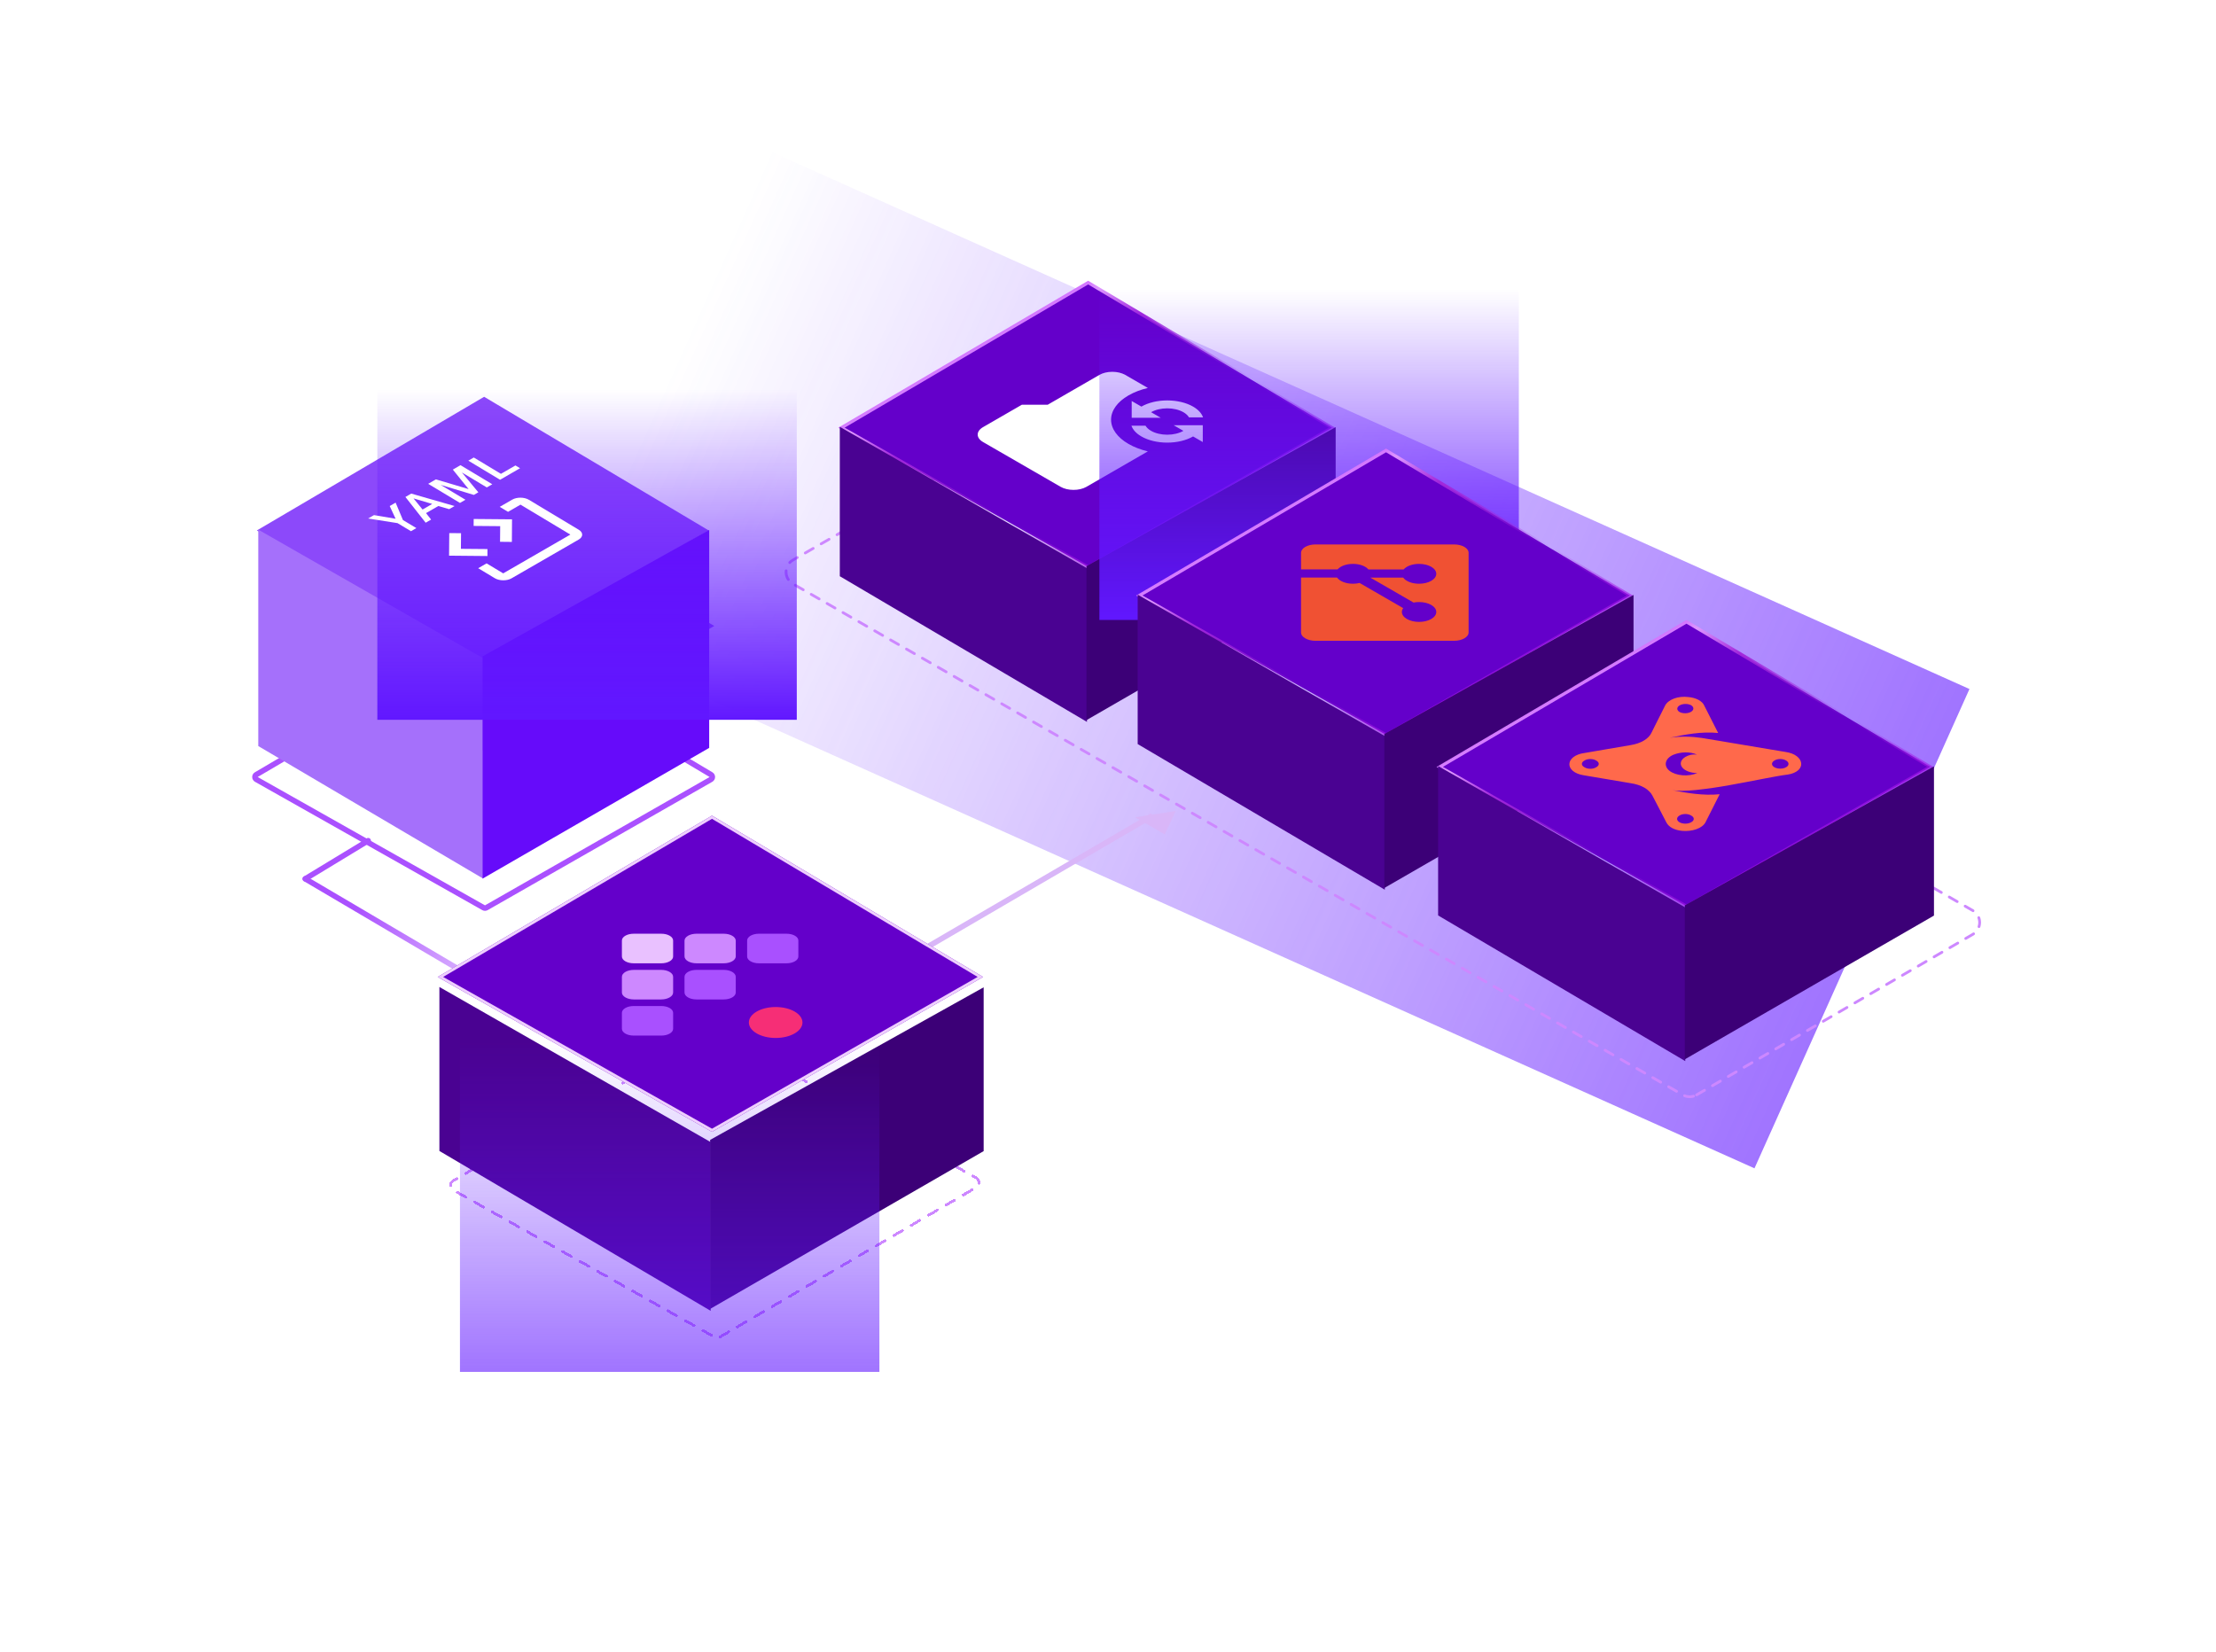
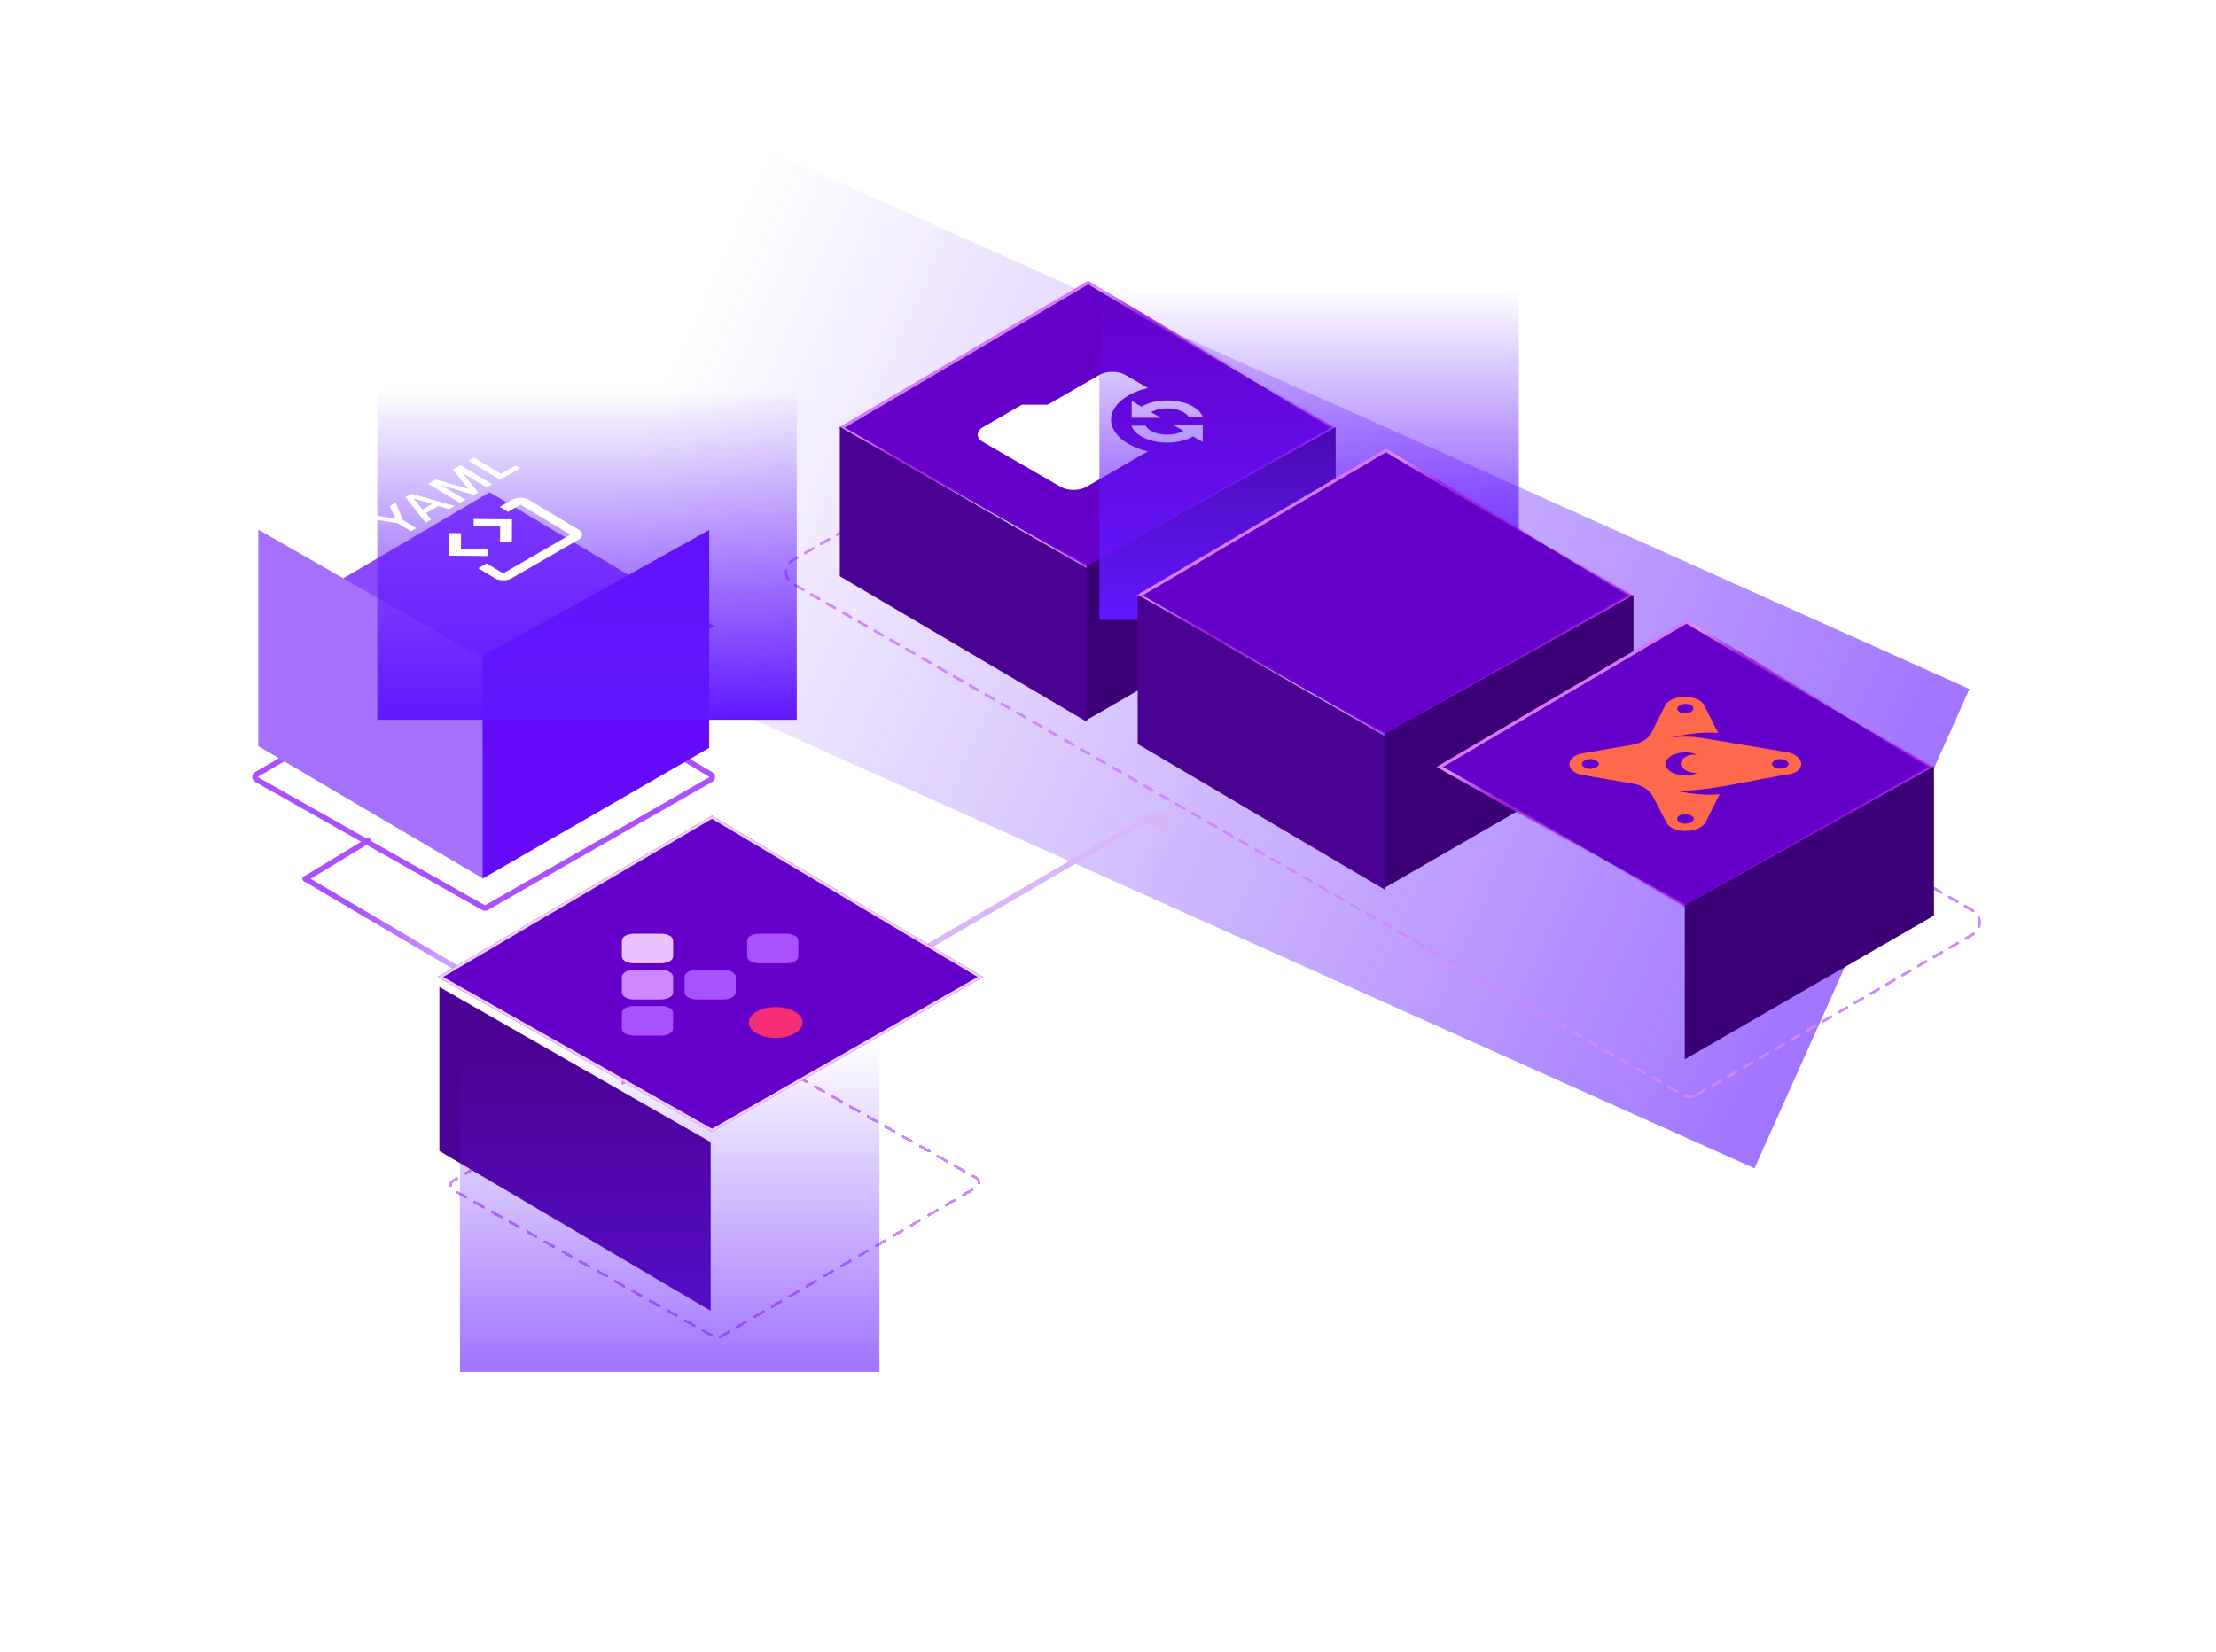
<svg xmlns="http://www.w3.org/2000/svg" fill="none" height="601" viewBox="0 0 806 601" width="806">
  <g clip-path="url(#clip0_8998_18134)">
    <g filter="url(#filter0_f_8998_18134)" opacity="0.6">
      <rect fill="url(#paint0_linear_8998_18134)" height="478.318" transform="matrix(-0.409 0.912 0.912 0.409 280.102 55.015)" width="191.182" />
    </g>
    <path d="M617.081 398.287L717.55 339.886C720.874 337.953 720.864 333.148 717.531 331.23L394.748 145.462C393.204 144.574 391.305 144.574 389.762 145.461L288.412 203.725C285.067 205.647 285.068 210.473 288.413 212.395L612.078 398.3C613.628 399.19 615.535 399.185 617.081 398.287Z" stroke="#CD88FF" stroke-dasharray="3.33 3.33" stroke-linecap="round" stroke-linejoin="round" />
    <path d="M395.785 206.259L306.043 155.584L395.784 102.799L484.464 155.584L395.785 206.259Z" fill="#6400CA" stroke="url(#paint1_linear_8998_18134)" stroke-width="1.166" />
    <path d="M395.345 206.679L395.345 262.605L305.453 209.616L305.453 155.267L395.345 206.679Z" fill="#4A0292" />
    <path d="M395.168 205.95L395.168 261.97L485.806 209.665L485.806 155.376L395.168 205.95Z" fill="#3C0077" />
    <g clip-path="url(#clip1_8998_18134)">
      <path d="M371.663 147.234L381.064 147.234L399.867 136.378C401.114 135.658 402.805 135.254 404.568 135.254C406.331 135.254 408.022 135.658 409.269 136.378L417.495 141.127C414.933 141.738 412.536 142.634 410.444 143.841C406.392 146.181 404.116 149.354 404.116 152.662C404.116 155.97 406.392 159.143 410.444 161.482C412.536 162.69 414.933 163.586 417.495 164.196L395.166 177.088C392.558 178.594 388.35 178.581 385.765 177.088L357.56 160.804C354.951 159.298 354.951 156.882 357.56 155.376L371.663 147.234ZM411.619 145.877L415.145 147.912C417.638 146.473 421.02 145.664 424.546 145.664C428.073 145.664 431.455 146.473 433.948 147.912C435.875 149.025 437.074 150.396 437.568 151.821L432.444 151.821C432.044 151.128 431.363 150.491 430.422 149.948C428.864 149.048 426.75 148.543 424.546 148.543C422.342 148.543 420.229 149.048 418.67 149.948L422.196 151.983L411.619 151.983L411.619 145.877ZM437.474 160.804L433.948 158.768C431.455 160.208 428.073 161.017 424.546 161.017C421.02 161.017 417.638 160.208 415.145 158.768C413.218 157.656 412.019 156.285 411.525 154.86L416.649 154.86C417.049 155.552 417.73 156.19 418.67 156.733C420.229 157.633 422.342 158.138 424.546 158.138C426.75 158.138 428.864 157.633 430.422 156.733L426.897 154.697L437.474 154.697L437.474 160.804Z" fill="white" />
    </g>
    <g filter="url(#filter1_f_8998_18134)">
      <rect fill="url(#paint2_linear_8998_18134)" height="120.18" transform="matrix(-1 0 0 1 552.426 105.34)" width="152.56" />
    </g>
    <path d="M504.124 267.312L414.383 216.637L504.124 163.852L592.804 216.637L504.124 267.312Z" fill="#6400CA" stroke="url(#paint3_linear_8998_18134)" stroke-width="1.166" />
    <path d="M503.684 267.732L503.684 323.657L413.793 270.669L413.793 216.32L503.684 267.732Z" fill="#4A0292" />
    <path d="M503.508 267.003L503.508 323.023L594.145 270.718L594.145 216.429L503.508 267.003Z" fill="#3C0077" />
-     <path d="M528.898 198.054L478.477 198.054C475.574 198.054 473.219 199.413 473.218 201.091L473.22 207.136L486.5 207.136C487.522 205.944 489.642 205.124 492.102 205.124C494.577 205.125 496.709 205.955 497.723 207.158L510.524 207.158C511.539 205.955 513.671 205.123 516.146 205.124C519.602 205.124 522.402 206.741 522.404 208.737C522.403 210.734 519.603 212.35 516.144 212.351C513.544 212.35 511.312 211.433 510.37 210.128L498.431 210.129L514.139 219.198C514.768 219.075 515.444 219.006 516.145 219.006C519.601 219.006 522.402 220.623 522.404 222.619C522.403 224.614 519.601 226.232 516.147 226.232C512.688 226.23 509.888 224.613 509.888 222.618C509.889 222.125 510.06 221.653 510.372 221.224L494.517 212.07C493.773 212.25 492.96 212.35 492.102 212.349C489.485 212.35 487.248 211.422 486.312 210.106L473.218 210.106L473.216 230.066C473.218 231.744 475.572 233.104 478.477 233.104L528.899 233.102C531.803 233.103 534.157 231.744 534.158 230.066L534.158 201.091C534.158 199.414 531.803 198.054 528.898 198.054Z" fill="#F05133" />
    <path d="M613.402 329.657L523.66 278.982L613.402 226.197L702.081 278.982L613.402 329.657Z" fill="#6400CA" stroke="url(#paint4_linear_8998_18134)" stroke-width="1.166" />
-     <path d="M612.962 330.077L612.962 386.002L523.07 333.013L523.07 278.665L612.962 330.077Z" fill="#4A0292" />
    <path d="M612.785 329.348L612.785 385.368L703.423 333.062L703.423 278.774L612.785 329.348Z" fill="#3C0077" />
    <g clip-path="url(#clip2_8998_18134)">
      <path d="M611.35 253.54C610.487 253.633 609.663 253.822 608.924 254.096C608.165 254.377 607.498 254.733 606.956 255.148C606.387 255.583 605.95 256.071 605.665 256.591L604.425 259.069L603.177 261.549L601.927 264.031L600.693 266.519C600.444 267.069 600.073 267.598 599.59 268.093C599.13 268.576 598.557 269.021 597.888 269.414C597.222 269.808 596.467 270.148 595.643 270.425C594.793 270.711 593.881 270.93 592.931 271.079L588.781 271.787L584.632 272.495L580.487 273.206L576.335 273.915C574.702 274.123 573.253 274.663 572.253 275.437C571.341 276.158 570.838 277.024 570.813 277.916C570.771 278.806 571.211 279.682 572.071 280.421C573.016 281.216 574.428 281.786 576.046 282.025L578.714 282.478L584.581 283.467L590.447 284.456L593.119 284.908C594.064 285.048 594.973 285.259 595.825 285.533C596.653 285.805 597.414 286.139 598.088 286.527C598.762 286.918 599.343 287.358 599.815 287.837C600.333 288.329 600.736 288.859 601.012 289.412L602.289 291.854L603.556 294.292L604.821 296.728L606.087 299.166C606.289 299.569 606.577 299.956 606.945 300.318C607.293 300.66 607.724 300.971 608.223 301.243C608.718 301.508 609.281 301.727 609.891 301.893C610.524 302.071 611.202 302.19 611.899 302.247C612.767 302.326 613.653 302.312 614.512 302.207C615.373 302.107 616.196 301.921 616.945 301.656C617.716 301.386 618.399 301.039 618.962 300.632C619.547 300.207 619.994 299.723 620.28 299.205L621.58 296.633L622.878 294.064L624.175 291.493L625.472 288.922C623.987 289.062 622.479 289.116 620.975 289.08C619.465 289.043 617.963 288.94 616.48 288.775C614.988 288.61 613.51 288.395 612.056 288.147C610.76 287.926 609.485 287.681 608.232 287.429C610.308 287.793 613.301 287.725 616.766 287.39C620.918 286.947 625.019 286.354 629.043 285.616C633.315 284.863 637.578 284.02 641.289 283.309C645 282.598 648.17 282.009 650.232 281.765C651.829 281.529 653.209 280.949 654.09 280.145C654.882 279.385 655.244 278.5 655.124 277.616C655.026 276.705 654.472 275.831 653.53 275.098C652.532 274.325 651.099 273.777 649.477 273.546L644.703 272.752L634.213 270.994L623.723 269.236L619.002 268.451C618.035 268.309 617.057 268.196 616.071 268.112C615.097 268.033 614.117 267.988 613.134 267.979C612.156 267.969 611.178 267.998 610.207 268.065C609.22 268.133 608.242 268.244 607.284 268.397C608.667 268.098 610.083 267.8 611.515 267.532C612.95 267.259 614.41 267.029 615.887 266.843C617.36 266.657 618.858 266.538 620.364 266.49C621.889 266.444 623.418 266.493 624.925 266.638L623.655 264.139L622.386 261.64L621.117 259.135L619.847 256.636C619.681 256.246 619.417 255.872 619.062 255.526C618.711 255.183 618.278 254.87 617.776 254.596C617.265 254.323 616.686 254.094 616.06 253.918C615.419 253.737 614.733 253.617 614.027 253.56C613.145 253.452 612.236 253.445 611.35 253.54ZM615.085 296.656C615.697 296.964 616.051 297.408 616.057 297.877C616.064 298.345 615.723 298.792 615.12 299.106C613.959 299.787 612.061 299.796 610.881 299.126C609.701 298.455 609.686 297.359 610.847 296.678C611.378 296.325 612.146 296.12 612.957 296.116C613.768 296.111 614.543 296.308 615.085 296.656ZM576.327 279.121C575.715 278.813 575.361 278.369 575.355 277.901C575.348 277.433 575.689 276.985 576.292 276.672C576.824 276.319 577.593 276.115 578.404 276.111C579.215 276.107 579.991 276.303 580.534 276.651C581.146 276.959 581.499 277.403 581.506 277.871C581.513 278.34 581.172 278.787 580.569 279.1C580.036 279.454 579.267 279.658 578.455 279.662C577.644 279.666 576.87 279.469 576.327 279.121ZM649.613 276.647C650.481 277.137 650.75 277.882 650.296 278.533C649.842 279.183 648.754 279.611 647.539 279.617C646.325 279.623 645.223 279.207 644.749 278.561C644.275 277.915 644.522 277.169 645.374 276.669C645.905 276.315 646.673 276.111 647.484 276.106C648.295 276.102 649.071 276.299 649.613 276.647ZM617.245 274.526C615.597 274.296 614.165 274.66 612.941 275.383C611.308 276.391 610.869 277.863 611.825 279.128C612.781 280.394 614.949 281.21 617.34 281.204C615.828 281.88 613.911 282.177 612.016 282.031C610.122 281.884 608.407 281.306 607.257 280.424C604.972 278.646 605.554 275.903 608.611 274.573C611.263 273.485 614.755 273.348 617.245 274.526ZM615.086 256.537C616.2 257.214 616.183 258.279 615.05 258.945C613.917 259.612 612.074 259.639 610.881 259.008C609.767 258.331 609.783 257.267 610.916 256.601C612.049 255.934 613.894 255.906 615.086 256.537Z" fill="#FF694B" />
    </g>
    <path d="M219.086 383.358L111.039 319.692" stroke="url(#paint5_linear_8998_18134)" stroke-linecap="round" stroke-linejoin="round" stroke-width="2" />
    <g filter="url(#filter2_d_8998_18134)">
      <path d="M419.131 300.704L295.332 372.976" stroke="#D9B6F8" stroke-linejoin="round" stroke-width="2" />
    </g>
    <path d="M427.606 295.015L423.653 303.532L412.854 297.297L427.606 295.015Z" fill="#D9B6F8" />
    <path d="M175.908 330.208C176.215 330.382 176.59 330.381 176.896 330.206L258.591 283.523C258.899 283.346 259.091 283.019 259.094 282.664C259.098 282.308 258.912 281.977 258.606 281.795L176.911 233.168C176.598 232.981 176.207 232.98 175.893 233.165L93.219 281.793C92.911 281.974 92.723 282.306 92.727 282.664C92.73 283.021 92.924 283.35 93.235 283.525L175.908 330.208Z" stroke="#AA50FF" stroke-linejoin="round" stroke-width="2" />
    <path d="M178.087 274.395L95.414 227.712L178.087 179.084L259.782 227.712L178.087 274.395Z" fill="#8C49FA" />
-     <path d="M176.087 239.653L93.414 192.97L176.087 144.342L257.782 192.97L176.087 239.653Z" fill="#8C49FA" />
    <path clip-rule="evenodd" d="M175.683 285.166V239.425L93.938 192.672V238.414V242.096V271.395L175.683 319.582V290.283V285.166Z" fill="#A570FB" fill-rule="evenodd" />
    <path clip-rule="evenodd" d="M175.524 284.505V238.761L257.949 192.77V238.761L257.948 238.762V272.058L175.523 319.623V284.505L175.524 284.505Z" fill="#660BFA" fill-rule="evenodd" />
    <path d="M133.911 305.814L111.039 319.692" stroke="#AA50FF" stroke-linecap="round" stroke-linejoin="round" stroke-width="2" />
    <g filter="url(#filter3_f_8998_18134)">
      <rect fill="url(#paint6_linear_8998_18134)" height="120.18" transform="matrix(-1 0 0 1 289.805 141.664)" width="152.56" />
    </g>
    <path d="M149.475 193.238L144.583 190.299L133.895 188.615L136.027 187.384L143.882 188.707L141.745 184.083L143.893 182.843L146.553 189.171L151.437 192.105L149.475 193.238ZM154.823 190.15L147.456 180.785L149.588 179.555L165.338 184.08L163.367 185.217L159.424 184.075L154.95 186.658L156.802 189.008L154.823 190.15ZM153.692 185.35L157.205 183.322L150.409 181.303L153.692 185.35ZM167.296 182.949L155.738 176.004L158.548 174.382L170.441 177.921L164.702 170.829L167.496 169.216L179.054 176.16L177.06 177.312L167.995 171.866L173.983 179.088L172.343 180.035L160.283 176.385L169.291 181.797L167.296 182.949ZM181.886 174.525L170.336 167.576L172.323 166.429L182.202 172.365L187.476 169.321L189.154 170.329L181.886 174.525Z" fill="white" />
    <g clip-path="url(#clip3_8998_18134)">
      <path d="M163.405 193.924L167.688 193.961L167.639 199.651L177.298 199.735L177.291 202.267L163.334 202.136L163.405 193.924ZM172.29 188.794L186.232 188.916L186.176 197.138L181.878 197.091L181.927 191.401L172.268 191.317L172.29 188.794ZM192.37 181.812L210.502 192.706C212.179 193.714 212.165 195.307 210.47 196.285L186.045 210.387C184.366 211.356 181.647 211.342 179.97 210.334L173.926 206.702L176.979 204.94L183.023 208.571L207.448 194.469L189.317 183.575L184.783 186.192L181.761 184.377L186.295 181.759C187.989 180.781 190.693 180.804 192.37 181.812Z" fill="white" />
    </g>
    <g filter="url(#filter4_d_8998_18134)">
      <path d="M261.867 490.372L355.053 435.959C356.385 435.181 356.373 433.253 355.031 432.492L261.058 379.207C260.442 378.857 259.687 378.86 259.073 379.213L164.89 433.454C163.546 434.228 163.556 436.17 164.907 436.93L259.877 490.388C260.496 490.736 261.253 490.73 261.867 490.372Z" shape-rendering="crispEdges" stroke="#CD88FF" stroke-dasharray="3.66 3.66" stroke-linecap="round" stroke-linejoin="round" />
    </g>
    <path d="M258.481 415.465L258.481 476.849L159.816 418.689L159.816 359.036L258.481 415.465Z" fill="#4A0292" />
-     <path d="M258.289 414.666L258.289 476.153L357.773 418.743L357.773 359.156L258.289 414.666Z" fill="#3C0077" />
    <g filter="url(#filter5_f_8998_18134)" opacity="0.6">
      <rect fill="url(#paint7_linear_8998_18134)" height="120.18" transform="matrix(-1 0 0 1 319.855 378.878)" width="152.56" />
    </g>
    <g filter="url(#filter6_d_8998_18134)">
      <path d="M258.968 415.741L159.184 359.396L258.968 300.704L357.571 359.396L258.968 415.741Z" fill="#6400CA" />
      <path d="M258.966 415.166L160.185 359.387L258.966 301.285L356.579 359.387L258.966 415.166Z" stroke="#EECFFD" />
    </g>
    <path d="M248.97 355.333C248.97 353.942 250.924 352.814 253.334 352.814L263.24 352.814C265.65 352.814 267.604 353.942 267.604 355.333V361.053C267.604 362.444 265.65 363.572 263.24 363.572L253.334 363.572C250.924 363.572 248.97 362.444 248.97 361.053L248.97 355.333Z" fill="#A950FF" />
    <path d="M271.745 342.139C271.745 340.772 273.664 339.664 276.031 339.664L286.093 339.664C288.46 339.664 290.379 340.772 290.379 342.139V347.948C290.379 349.315 288.46 350.423 286.093 350.423L276.031 350.423C273.664 350.423 271.745 349.315 271.745 347.948L271.745 342.139Z" fill="#A950FF" />
    <path d="M226.195 342.139C226.195 340.772 228.113 339.665 230.48 339.665L240.543 339.665C242.91 339.665 244.829 340.772 244.829 342.139V347.949C244.829 349.315 242.91 350.423 240.543 350.423L230.48 350.423C228.113 350.423 226.195 349.315 226.195 347.949L226.195 342.139Z" fill="#E9C1FF" />
    <path d="M240.466 352.813C242.876 352.813 244.83 353.941 244.83 355.333V361.052C244.83 362.444 242.876 363.572 240.466 363.572L230.56 363.572C228.15 363.572 226.196 362.444 226.196 361.052V355.333C226.196 353.941 228.15 352.813 230.56 352.813L240.466 352.813Z" fill="#CD88FF" />
    <path d="M240.543 365.963C242.91 365.963 244.829 367.07 244.829 368.437V374.247C244.829 375.613 242.91 376.721 240.543 376.721L230.48 376.721C228.113 376.721 226.195 375.613 226.195 374.247L226.195 368.437C226.195 367.07 228.113 365.963 230.48 365.963L240.543 365.963Z" fill="#A950FF" />
-     <path d="M263.241 339.664C265.651 339.664 267.605 340.792 267.605 342.184L267.605 347.904C267.605 349.295 265.651 350.423 263.241 350.423L253.334 350.423C250.924 350.423 248.97 349.295 248.97 347.904L248.97 342.184C248.97 340.792 250.924 339.664 253.334 339.664L263.241 339.664Z" fill="#CD88FF" />
    <path d="M282.124 366.326C287.508 366.326 291.873 368.846 291.873 371.955C291.873 375.064 287.508 377.584 282.124 377.584C276.74 377.584 272.375 375.064 272.375 371.955C272.375 368.846 276.74 366.326 282.124 366.326Z" fill="#F62E76" />
  </g>
  <defs>
    <filter color-interpolation-filters="sRGB" filterUnits="userSpaceOnUse" height="510.271" id="filter0_f_8998_18134" width="654.664" x="131.82" y="-14.985">
      <feFlood flood-opacity="0" result="BackgroundImageFix" />
      <feBlend in="SourceGraphic" in2="BackgroundImageFix" mode="normal" result="shape" />
      <feGaussianBlur result="effect1_foregroundBlur_8998_18134" stdDeviation="35" />
    </filter>
    <filter color-interpolation-filters="sRGB" filterUnits="userSpaceOnUse" height="260.18" id="filter1_f_8998_18134" width="292.559" x="329.867" y="35.34">
      <feFlood flood-opacity="0" result="BackgroundImageFix" />
      <feBlend in="SourceGraphic" in2="BackgroundImageFix" mode="normal" result="shape" />
      <feGaussianBlur result="effect1_foregroundBlur_8998_18134" stdDeviation="35" />
    </filter>
    <filter color-interpolation-filters="sRGB" filterUnits="userSpaceOnUse" height="94" id="filter2_d_8998_18134" width="144.805" x="284.828" y="285.84">
      <feFlood flood-opacity="0" result="BackgroundImageFix" />
      <feColorMatrix in="SourceAlpha" result="hardAlpha" type="matrix" values="0 0 0 0 0 0 0 0 0 0 0 0 0 0 0 0 0 0 127 0" />
      <feOffset dy="-4" />
      <feGaussianBlur stdDeviation="5" />
      <feComposite in2="hardAlpha" operator="out" />
      <feColorMatrix type="matrix" values="0 0 0 0 0.861 0 0 0 0 0.879 0 0 0 0 0.975 0 0 0 0.5 0" />
      <feBlend in2="BackgroundImageFix" mode="normal" result="effect1_dropShadow_8998_18134" />
      <feBlend in="SourceGraphic" in2="effect1_dropShadow_8998_18134" mode="normal" result="shape" />
    </filter>
    <filter color-interpolation-filters="sRGB" filterUnits="userSpaceOnUse" height="260.18" id="filter3_f_8998_18134" width="292.559" x="67.246" y="71.664">
      <feFlood flood-opacity="0" result="BackgroundImageFix" />
      <feBlend in="SourceGraphic" in2="BackgroundImageFix" mode="normal" result="shape" />
      <feGaussianBlur result="effect1_foregroundBlur_8998_18134" stdDeviation="35" />
    </filter>
    <filter color-interpolation-filters="sRGB" filterUnits="userSpaceOnUse" height="132.698" id="filter4_d_8998_18134" width="212.633" x="153.652" y="364.447">
      <feFlood flood-opacity="0" result="BackgroundImageFix" />
      <feColorMatrix in="SourceAlpha" result="hardAlpha" type="matrix" values="0 0 0 0 0 0 0 0 0 0 0 0 0 0 0 0 0 0 127 0" />
      <feOffset dy="-4" />
      <feGaussianBlur stdDeviation="5" />
      <feComposite in2="hardAlpha" operator="out" />
      <feColorMatrix type="matrix" values="0 0 0 0 0.861 0 0 0 0 0.879 0 0 0 0 0.975 0 0 0 0.5 0" />
      <feBlend in2="BackgroundImageFix" mode="normal" result="effect1_dropShadow_8998_18134" />
      <feBlend in="SourceGraphic" in2="effect1_dropShadow_8998_18134" mode="normal" result="shape" />
    </filter>
    <filter color-interpolation-filters="sRGB" filterUnits="userSpaceOnUse" height="260.18" id="filter5_f_8998_18134" width="292.559" x="97.297" y="308.878">
      <feFlood flood-opacity="0" result="BackgroundImageFix" />
      <feBlend in="SourceGraphic" in2="BackgroundImageFix" mode="normal" result="shape" />
      <feGaussianBlur result="effect1_foregroundBlur_8998_18134" stdDeviation="35" />
    </filter>
    <filter color-interpolation-filters="sRGB" filterUnits="userSpaceOnUse" height="135.037" id="filter6_d_8998_18134" width="218.387" x="149.184" y="286.704">
      <feFlood flood-opacity="0" result="BackgroundImageFix" />
      <feColorMatrix in="SourceAlpha" result="hardAlpha" type="matrix" values="0 0 0 0 0 0 0 0 0 0 0 0 0 0 0 0 0 0 127 0" />
      <feOffset dy="-4" />
      <feGaussianBlur stdDeviation="5" />
      <feComposite in2="hardAlpha" operator="out" />
      <feColorMatrix type="matrix" values="0 0 0 0 0.861 0 0 0 0 0.879 0 0 0 0 0.975 0 0 0 0.5 0" />
      <feBlend in2="BackgroundImageFix" mode="normal" result="effect1_dropShadow_8998_18134" />
      <feBlend in="SourceGraphic" in2="effect1_dropShadow_8998_18134" mode="normal" result="shape" />
    </filter>
    <linearGradient gradientUnits="userSpaceOnUse" id="paint0_linear_8998_18134" x1="95.591" x2="95.591" y1="0" y2="478.318">
      <stop stop-color="#6218FF" stop-opacity="0" />
      <stop offset="1" stop-color="#6117FF" />
    </linearGradient>
    <linearGradient gradientUnits="userSpaceOnUse" id="paint1_linear_8998_18134" x1="332.107" x2="407.901" y1="121.579" y2="252.072">
      <stop offset="0.016" stop-color="#B010FB" />
      <stop offset="0.13" stop-color="#DE97FF" />
      <stop offset="0.234" stop-color="#A227DB" />
      <stop offset="0.505" stop-color="#A227DB" stop-opacity="0" />
      <stop offset="0.766" stop-color="#A610EC" stop-opacity="0.84" />
    </linearGradient>
    <linearGradient gradientUnits="userSpaceOnUse" id="paint2_linear_8998_18134" x1="76.28" x2="76.28" y1="0" y2="120.18">
      <stop stop-color="#6218FF" stop-opacity="0" />
      <stop offset="1" stop-color="#6117FF" />
    </linearGradient>
    <linearGradient gradientUnits="userSpaceOnUse" id="paint3_linear_8998_18134" x1="440.447" x2="516.241" y1="182.631" y2="313.125">
      <stop offset="0.016" stop-color="#B010FB" />
      <stop offset="0.13" stop-color="#DE97FF" />
      <stop offset="0.234" stop-color="#A227DB" />
      <stop offset="0.505" stop-color="#A227DB" stop-opacity="0" />
      <stop offset="0.766" stop-color="#A610EC" stop-opacity="0.84" />
    </linearGradient>
    <linearGradient gradientUnits="userSpaceOnUse" id="paint4_linear_8998_18134" x1="549.724" x2="625.518" y1="244.976" y2="375.47">
      <stop offset="0.016" stop-color="#B010FB" />
      <stop offset="0.13" stop-color="#DE97FF" />
      <stop offset="0.234" stop-color="#A227DB" />
      <stop offset="0.505" stop-color="#A227DB" stop-opacity="0" />
      <stop offset="0.766" stop-color="#A610EC" stop-opacity="0.84" />
    </linearGradient>
    <linearGradient gradientUnits="userSpaceOnUse" id="paint5_linear_8998_18134" x1="131.866" x2="203.845" y1="325.922" y2="372.467">
      <stop stop-color="#AA50FF" />
      <stop offset="1" stop-color="white" />
    </linearGradient>
    <linearGradient gradientUnits="userSpaceOnUse" id="paint6_linear_8998_18134" x1="76.28" x2="76.28" y1="0" y2="120.18">
      <stop stop-color="#6218FF" stop-opacity="0" />
      <stop offset="1" stop-color="#6117FF" />
    </linearGradient>
    <linearGradient gradientUnits="userSpaceOnUse" id="paint7_linear_8998_18134" x1="76.28" x2="76.28" y1="0" y2="120.18">
      <stop stop-color="#6218FF" stop-opacity="0" />
      <stop offset="1" stop-color="#6117FF" />
    </linearGradient>
    <clipPath id="clip0_8998_18134">
      <rect fill="white" height="601" width="806" />
    </clipPath>
    <clipPath id="clip1_8998_18134">
      <rect fill="white" height="65.136" transform="matrix(0.866 -0.5 0.866 0.5 338.758 155.376)" width="65.136" />
    </clipPath>
    <clipPath id="clip2_8998_18134">
      <rect fill="white" height="73.514" transform="matrix(0.866 -0.5 0.866 0.5 549.301 277.873)" width="73.514" />
    </clipPath>
    <clipPath id="clip3_8998_18134">
      <rect fill="white" height="42.306" transform="matrix(0.866 -0.5 0.857 0.515 149.719 195.755)" width="42.306" />
    </clipPath>
  </defs>
</svg>